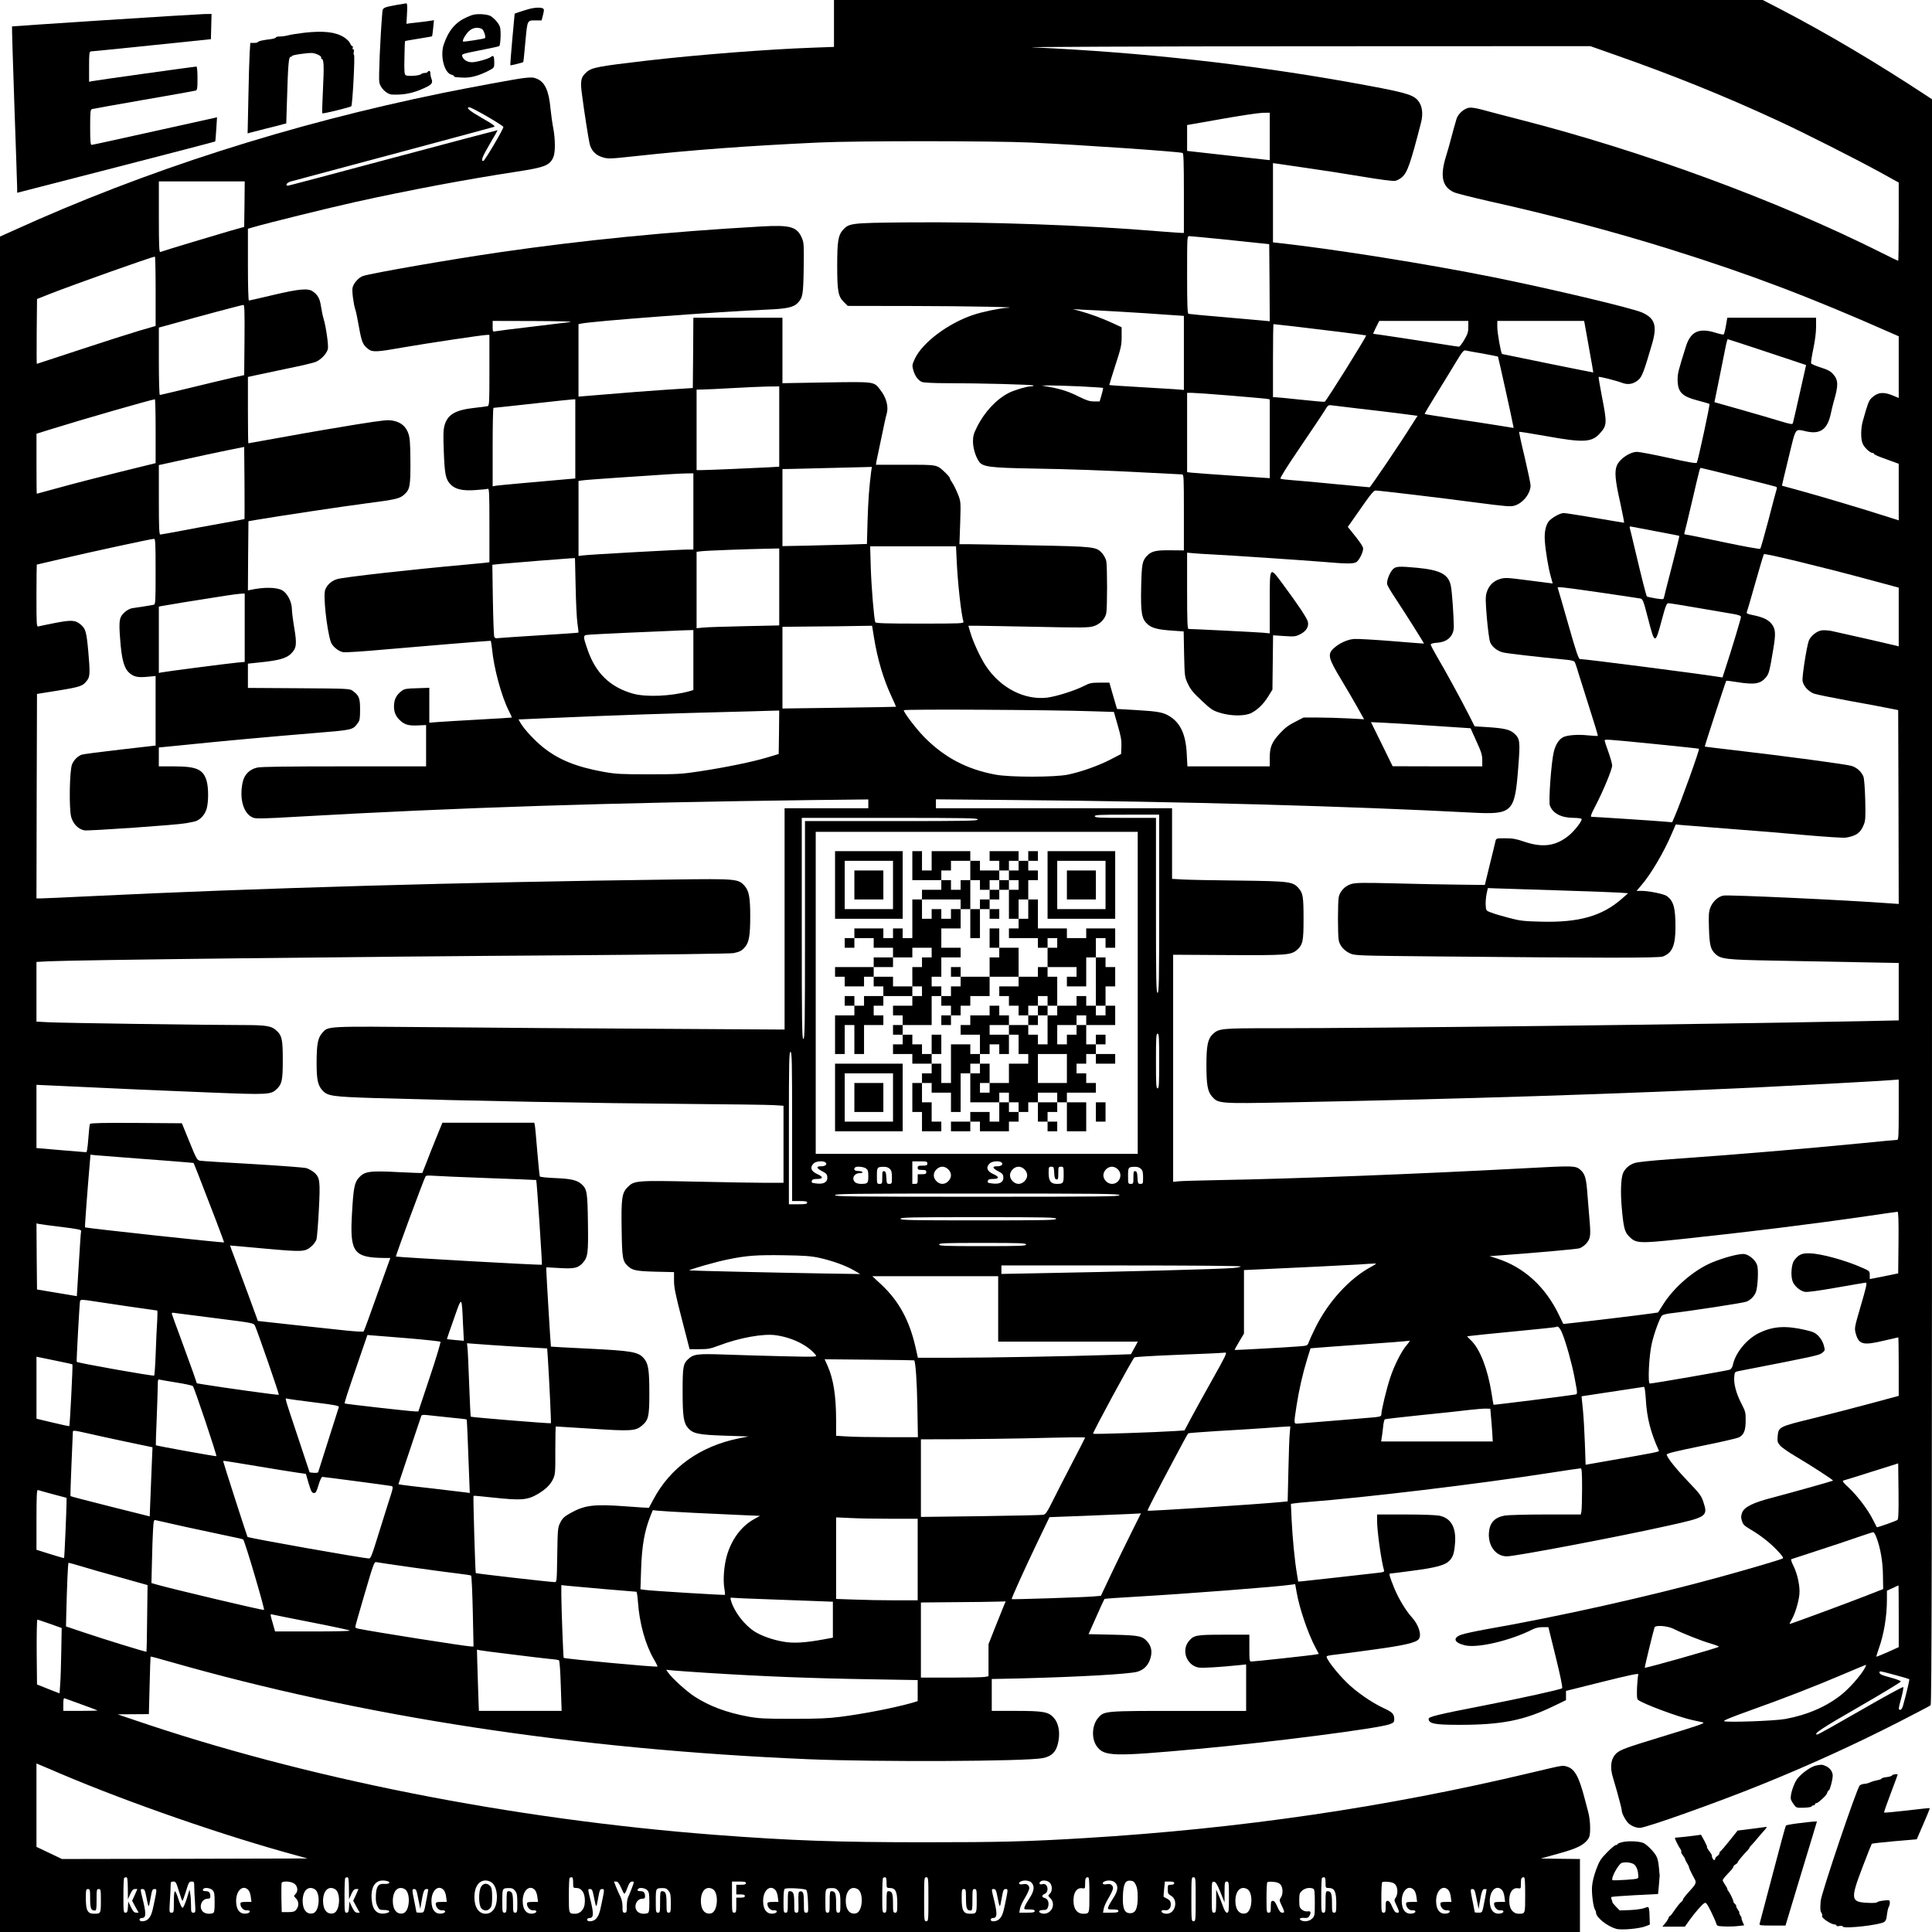
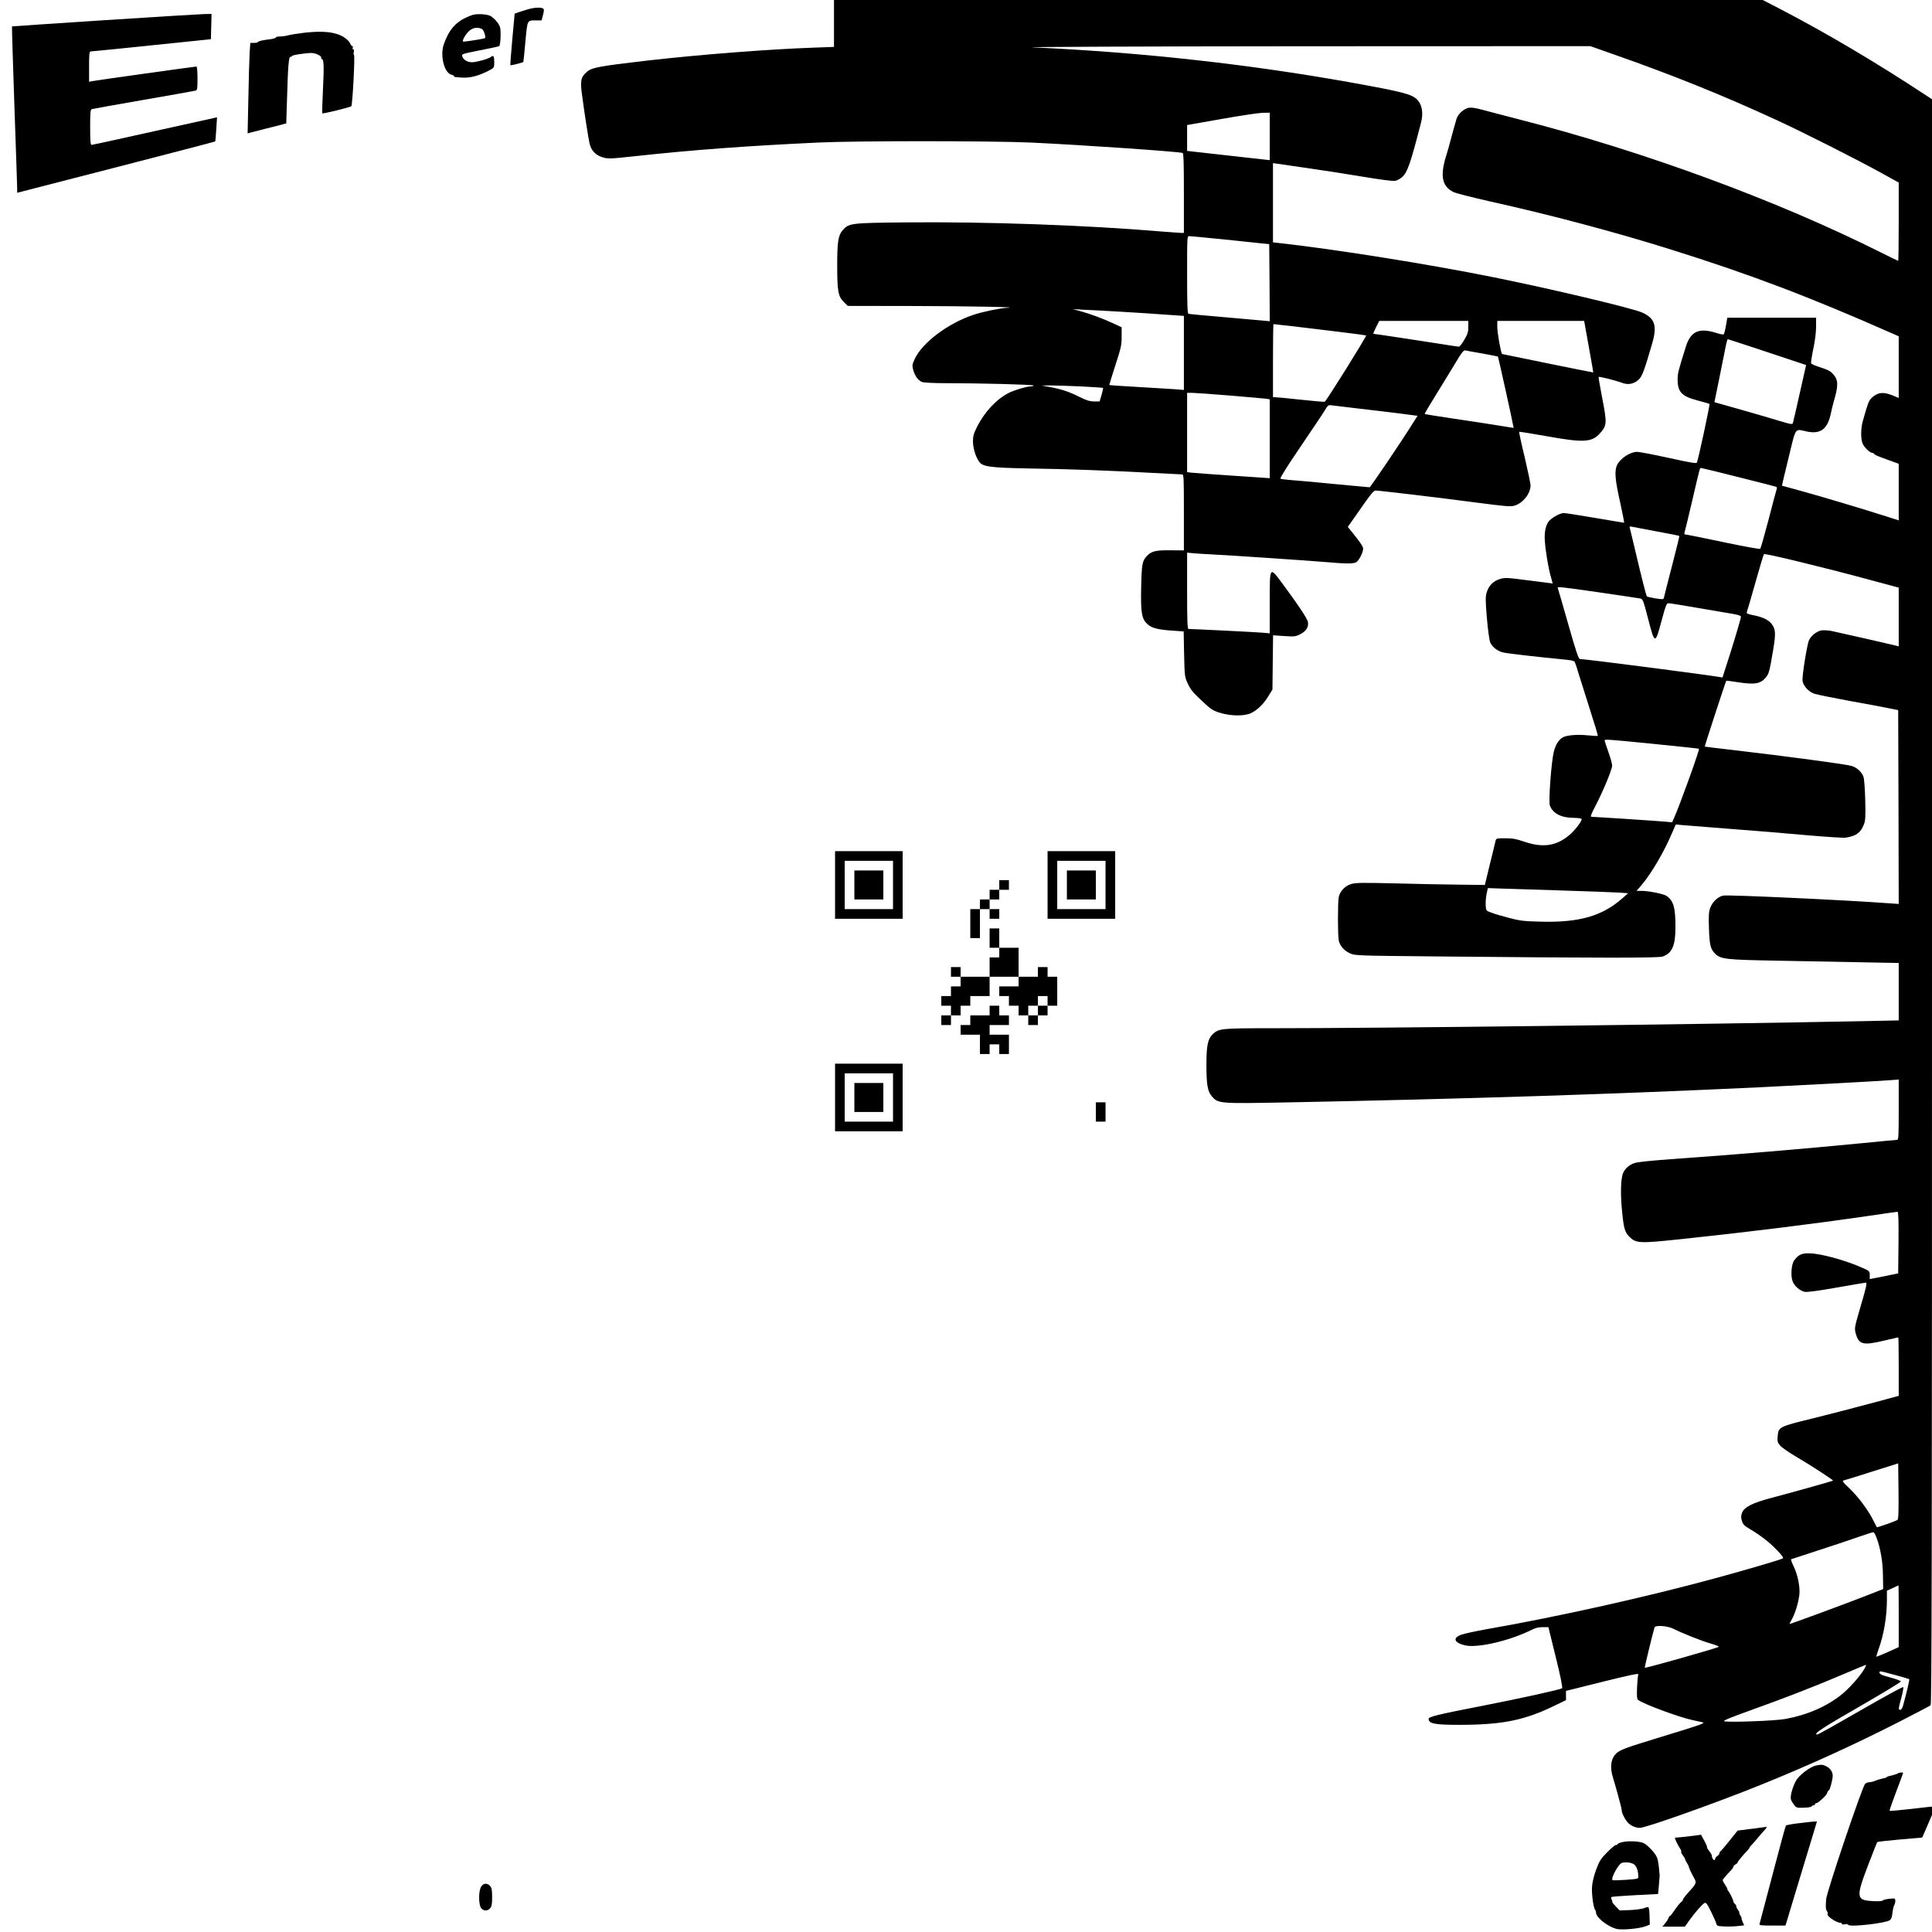
<svg xmlns="http://www.w3.org/2000/svg" width="1800pt" height="1800pt" version="1.0" viewBox="0 0 1800 1800">
  <g transform="translate(0 1800) scale(.1 -.1)">
    <path d="m7770 17782v-219l-192-7c-426-15-1077-66-1553-121-454-53-512-64-560-107-54-47-61-82-41-222 22-167 56-381 68-439 14-68 56-113 124-133 51-15 68-14 292 10 549 60 1055 97 1717 128 358 17 1614 16 1975 0 478-22 1375-84 1418-97 9-3 12-87 12-375v-370h-23c-12 0-101 7-197 14-703 59-1614 91-2370 84-518-5-530-7-589-73-42-48-51-108-51-330 0-236 9-286 60-337l38-38 613-1c519-1 1018-11 872-17-66-3-231-37-316-66-233-78-470-256-542-405-27-58-28-65-17-107 16-58 47-100 85-114 17-5 111-10 211-10 328 0 826-13 826-22 0-4-13-8-29-8-35 0-152-35-201-60-117-59-229-180-298-319-31-62-37-85-37-136 1-62 24-139 57-186 33-48 102-57 483-64 366-6 681-17 1114-40 151-8 283-15 293-15 17 0 18-18 18-354v-354l-122 1c-137 2-180-8-221-51-45-47-50-75-55-294-5-242 5-296 62-346 41-35 97-49 235-58l99-7 4-211c5-209 5-212 35-276 24-52 48-83 127-156 87-82 104-94 169-114 104-33 235-34 297-2 61 32 114 85 158 157l37 60 6 506 103-7c94-6 107-5 148 16 56 27 82 69 74 114-6 34-90 159-238 359-121 162-118 167-118-178v-286l-62 6c-52 5-655 35-695 35-10 0-13 78-13 356v355l53-5c28-3 106-8 172-11 181-9 846-54 1045-70 209-18 271-19 304-4 25 12 66 90 66 128 0 19-31 64-108 159l-35 43 44 62c24 35 78 111 119 170 53 75 81 107 95 107 34 0 606-68 937-112 276-36 322-40 358-29 79 23 149 112 150 188 0 17-25 136-55 264-31 127-54 234-51 236 2 2 120-17 262-42 339-61 417-57 493 31 63 71 64 93 16 338-19 99-33 182-31 184 6 6 161-33 216-54 58-22 109-13 155 27 34 30 53 81 128 339 48 166 25 235-93 288-94 42-858 223-1395 331-607 122-1475 260-1982 316l-63 7v369 369l38-5c20-3 147-21 282-41 135-19 367-55 515-80 162-27 283-43 303-39 18 3 47 19 65 35 49 43 78 125 176 506 23 87 11 166-32 212-51 55-130 75-640 167-942 168-1938 278-2947 324-98 4 1004 9 2511 10l2686 1 224-79c540-189 1021-383 1514-611 254-117 748-367 978-494l157-87v-365c0-200-2-364-5-364s-74 34-157 76c-978 490-2224 948-3388 1245-129 33-277 72-328 86-63 17-103 23-127 19-47-9-101-58-115-104-17-59-38-132-56-202-9-36-27-99-40-140-59-189-39-288 69-340 22-11 174-49 336-86 560-124 1171-286 1686-448 738-231 1297-443 2063-782l62-27v-288-287l-57 24c-88 36-140 29-196-24-26-25-35-49-81-213-20-69-21-169-2-212 14-36 69-87 92-87 8 0 14-4 14-9 0-4 28-18 63-31 34-12 86-31 115-42l52-19v-264-263l-107 34c-221 71-634 194-803 240-96 26-176 48-178 49-1 1 27 118 62 261 72 294 53 268 173 243 123-25 187 22 218 157 9 44 23 99 30 124 44 150 43 199-6 254-23 27-49 41-115 62-47 15-88 32-90 39-3 7 6 67 20 134 16 75 26 153 26 206v85h-414-413l-13-75c-7-42-17-78-21-81-5-3-38 4-75 16-155 48-233 12-277-129-69-219-77-251-77-304 0-119 37-159 186-198 59-15 108-30 111-33 6-5-107-530-118-547-5-9-77 4-262 45-141 31-273 56-294 56-67 0-162-64-189-127-23-54-16-138 30-340 23-106 40-193 37-193-4 0-126 20-271 45-146 25-276 45-290 45-31 0-95-33-132-68-34-32-52-105-45-192 6-92 33-254 55-330l18-66-220 28c-209 27-224 28-273 13-62-19-104-63-123-128-11-40-10-78 3-237 9-104 23-205 30-223 19-44 65-81 118-95 37-10 328-43 596-69 35-3 67-11 72-17s21-51 35-101c15-49 63-202 107-339 44-136 78-250 76-252s-45 0-95 5c-92 10-193 2-230-18-38-20-69-69-85-133-24-95-51-465-37-503 28-75 107-115 226-115 35 0 66-5 69-10 9-15-64-110-118-154-121-99-244-116-415-58-76 26-109 32-177 32-84 0-85 0-92-27-3-16-27-113-53-218l-46-190-249 3c-138 1-407 7-598 12-293 7-356 6-397-6-58-17-105-66-117-121-10-49-10-357 0-405 10-50 51-96 106-121 45-20 67-21 816-28 1517-15 2057-15 2096-1 88 31 119 103 119 272 0 183-17 245-81 292-26 19-167 48-237 48h-44l45 53c90 105 209 307 282 479l38 87 46-5c25-2 224-18 441-35 217-16 545-43 728-60 184-16 350-27 370-23 97 16 137 45 167 122 15 36 17 70 13 230-3 112-10 199-17 217-19 46-60 83-110 99-47 15-607 90-1096 147-148 17-271 32-272 33-3 2 195 608 200 613 3 2 48-3 101-12 163-26 217-17 268 43 29 34 35 59 69 262 26 154 22 194-21 244-32 36-82 58-173 76-48 10-57 15-52 28 4 10 40 133 80 275 40 143 76 261 79 264 9 10 549-121 989-240l267-72v-274-273l-27 7c-47 12-534 123-598 136-34 7-77 9-98 5-46-9-102-57-116-99-22-70-63-338-57-372 9-48 56-99 108-118 24-8 171-38 328-67 157-28 323-59 370-69l85-17 3-903 2-903-87 6c-402 30-1499 81-1546 72-50-9-100-55-122-112-15-39-17-69-13-193 5-157 15-197 61-240 52-47 102-53 547-61 228-5 583-11 788-15l372-7v-268-267l-332-7c-1522-30-4468-66-5514-66-470 0-489-2-547-57-44-43-57-106-57-284 0-187 11-248 52-295 58-66 66-67 695-55 1655 32 3061 77 4408 141 465 23 1085 56 1213 66l82 6v-281c0-244-2-281-15-281-8 0-151-13-318-30-565-55-1182-107-1792-150-176-13-308-26-336-36-51-16-92-54-109-98-18-50-23-174-11-311 17-195 27-233 70-276 63-64 93-65 481-24 624 66 1207 138 1737 215 149 22 277 40 282 40 8 0 11-86 9-287l-3-287-132-27-133-26v37c0 36-2 38-62 65-160 72-391 136-500 138-72 2-101-12-142-66-25-33-34-138-16-191 14-45 69-93 115-102 25-4 121 9 298 40 144 25 265 46 270 46 14 0 6-38-50-228-54-185-56-196-45-240 29-110 67-120 267-72 70 16 129 30 131 30s4-123 4-273v-272l-267-72c-148-40-389-102-538-139-310-76-315-78-323-166-4-47-1-58 23-86 14-17 81-64 148-103 136-80 350-219 345-224-4-4-407-117-571-160-177-46-256-86-276-138-11-30-12-45-2-77 10-33 22-45 74-76 98-57 190-129 257-201 46-48 59-68 49-73-21-12-327-102-594-175-647-178-1503-369-2170-485-99-18-202-40-230-50-83-30-69-74 32-99 118-29 427 44 631 148 27 14 60 21 94 21h54l69-280c43-174 65-284 59-289-12-12-390-95-754-166-398-77-490-100-490-119 1-45 55-56 285-56 397 0 605 41 883 176l112 54v43 43l340 85c258 64 339 81 334 69-4-8-9-62-12-120-3-81-1-108 9-117 45-37 379-161 504-188 44-9 89-19 100-22 25-7-25-25-400-139-311-95-369-116-404-148-53-48-65-130-32-232 10-32 26-88 36-124 9-36 23-88 31-116s14-57 14-66c0-23 36-91 62-115 28-26 70-43 106-43 57 0 717 235 1132 403 445 180 858 368 1280 583 156 80 290 150 297 156 11 8 13 1434 13 7487v7476l-53 35c-463 305-922 577-1358 804l-166 86h-4326-4327v-218zm4060-1053v-221l-37 4c-21 2-194 22-385 43l-348 39v121 120l318 56c174 31 347 57 385 58l67 1v-221zm-432-959c163-17 326-34 362-38l65-7 3-359 2-359-62 6c-35 3-202 18-373 33-170 14-316 28-322 30-10 3-13 84-13 364 0 354 0 360 20 360 11 0 154-14 318-30zm-943-675c138-8 323-20 413-27l162-11v-345-345l-87 7c-49 3-205 13-347 21-143 8-260 16-261 18-1 1 24 83 56 182 53 163 59 188 59 268v88l-82 38c-100 46-208 86-303 112l-70 19 105-6c58-2 218-11 355-19zm3225-141c0-46-6-66-37-119-21-36-43-65-50-65s-82 11-167 25c-150 24-620 95-631 95-3 0 8 27 25 60l30 60h415 415v-56zm1085 24c3-18 23-126 43-240 21-115 37-208 36-208-10 0-847 170-850 172-11 11-44 198-44 248v60h405 404l6-32zm-2717-18c235-27 676-82 680-85 7-6-370-610-386-618-4-2-104 6-222 19s-225 23-237 23l-23 1v340c0 187 2 340 5 340s85-9 183-20zm4416-240 363-121-59-262c-32-144-61-269-64-278-4-15-17-13-117 17-62 19-225 67-363 106l-251 71 49 241c26 133 53 265 59 294 6 28 13 52 16 52s168-54 367-120zm-2650-14c76-14 140-27 142-28 3-4 133-588 141-639l5-26-149 24c-81 13-267 42-412 63s-265 41-267 43c-3 2 44 82 104 178 59 96 141 229 181 296 63 105 77 122 95 118 11-3 83-16 160-29zm-3745-306c113-6 206-12 208-14s-4-31-14-65l-18-61h-52c-41 0-69 9-140 44-95 48-166 71-277 91l-71 13 80 1c44 0 172-4 284-9zm1388-85c169-14 323-28 341-30l32-6v-367-367l-342 23c-189 13-362 25-385 28l-43 5v370 369h44c24 0 183-11 353-25zm1188-120c116-13 289-34 386-46l176-23-51-80c-110-176-388-586-396-586-5 0-145 13-312 29-167 17-349 33-405 37s-106 10-113 14c-7 5 56 106 185 296 108 159 211 312 228 341 28 47 33 51 61 47 17-2 126-15 241-29zm3551-640c187-47 344-87 351-90 9-3 10-12 3-32-5-15-39-143-75-283-37-140-71-259-75-263-4-5-158 23-343 62-184 39-343 71-352 71-10 0-15 5-12 13 3 7 35 141 72 298 77 330 72 309 83 309 5 0 162-38 348-85zm-767-505c118-22 216-41 217-43 2-2-29-127-68-278-39-150-73-283-75-295-4-19-7-20-79-9-41 7-77 15-80 18-7 7-50 177-110 432-25 105-47 198-50 207-3 12 0 15 13 12 10-2 114-22 232-44zm-522-570c191-28 360-53 374-56 25-5 29-15 74-189 62-240 66-241 125-20 39 145 47 165 65 165 11 0 137-20 280-45s290-50 328-56c48-9 67-16 67-27 0-15-85-298-142-471l-30-93-37 6c-174 28-1243 166-1291 166-13 0-37 71-110 328-51 180-95 330-97 335-7 13 40 8 394-43zm503-1411c228-23 417-43 419-45 8-7-172-507-229-637l-21-48-67 6c-75 7-657 45-683 45-14 0-7 21 36 103 73 140 155 339 155 375 0 16-16 73-35 126s-35 101-35 106c0 14 8 14 460-31zm-900-1364c267-8 524-18 572-21l87-6-57-50c-185-163-401-224-752-215-164 4-198 8-300 35-63 16-137 38-165 49-50 18-50 19-53 68-2 28 2 75 8 106l12 55 81-3c45-2 300-10 567-18zm3168-5866c-19-12-189-72-192-68-1 2-18 35-37 72-46 92-143 220-224 296-55 51-64 63-49 68 11 2 129 39 264 82l245 77 3-260c2-196-1-261-10-267zm-195-165c37-98 59-225 60-354l2-125-195-76c-183-71-665-249-676-249-3 0 6 19 20 43 30 52 61 153 70 228 9 71-16 193-55 270-16 32-25 60-21 62s108 36 232 76 293 96 375 125c83 29 154 52 160 51 5-1 18-24 28-51zm207-732v-288l-102-46c-57-25-104-44-106-43-2 2 8 35 22 75 48 132 76 302 76 457v83l53 24c28 14 53 25 55 25 1 1 2-129 2-287zm-2099-117c83-42 261-113 349-138 45-13 79-27 74-30-26-15-683-201-690-195-3 4 77 333 91 376 8 23 120 15 176-13zm1779-373c-37-65-137-178-209-237-141-114-321-192-526-230-95-18-538-34-572-21-12 5 66 37 242 100 327 117 602 224 865 336 113 48 209 88 213 89 5 0-1-16-13-37zm284-57c71-19 131-37 134-39 4-5-21-114-59-251-6-20-16-35-24-35-20 0-19 10 10 115 13 49 21 93 17 97s-183-93-397-217c-215-124-396-225-402-225-48 0 34 55 382 255 217 125 395 233 395 239s-44 23-97 37c-71 18-99 30-101 42-4 22-8 22 142-18z" />
-     <path d="m3700 17955c-130-24-135-26-138-71-19-222-36-616-28-652 11-54 71-111 119-113 110-5 198 13 301 61 69 31 81 47 66 86-6 14-10 36-10 50 0 24-14 32-25 14-3-5-16-10-29-10-12 0-27-5-33-11-15-15-125-22-143-10-12 9-15 36-12 162 1 84 4 154 6 156s58 12 126 23c67 10 123 20 125 22 2 1 7 36 11 77l7 73-29-5c-16-3-56-8-89-12-33-3-78-8-99-11l-39-6 5 96c4 67 2 96-6 95-6-1-45-7-86-14z" />
    <path d="m4925 17915c-27-8-68-20-90-28l-40-14-22-239c-12-131-20-240-18-242 3-3 115 24 120 30 2 2 11 87 20 190 20 210 14 198 106 198h45l13 51c11 43 11 53 0 60-20 12-76 10-134-6z" />
    <path d="m975 17812c-473-31-861-57-863-58s8-332 22-736c14-403 26-751 26-774v-40l921 237c507 131 923 239 924 241 2 2 6 53 10 114l7 111-578-128c-318-71-584-129-591-129-10 0-13 37-13 164 0 148 2 165 18 170 9 3 226 41 482 86 256 44 473 83 483 86 15 5 17 19 17 115 0 65-4 109-10 109-14 0-940-129-972-136l-28-6v141c0 127 2 141 18 142 9 0 265 26 567 57l550 57 3 118 3 117-68-1c-37-1-455-26-928-57z" />
    <path d="m4352 17841c-109-48-172-123-218-256-35-106 5-264 72-281 13-3 24-9 24-13 0-9 6-10 80-14s152 17 250 68c44 24 45 24 45 75 0 55-8 69-29 51-22-19-137-51-180-51-44 1-79 23-90 57-6 19 3 22 164 54 94 18 175 36 181 39 12 8 18 136 8 175-9 34-50 82-89 106-14 8-53 16-90 17-52 1-78-4-128-27zm138-111c17-9 39-75 28-85-6-7-199-37-204-32-9 9 20 62 53 95 34 34 84 43 123 22z" />
    <path d="m2835 17695c-60-7-128-18-150-24s-57-11-77-11c-21 0-38-4-38-9s-19-11-42-15c-82-10-118-18-124-27-3-5-20-9-38-9h-34l-6-92c-3-51-9-241-12-422l-7-329 24 7c13 3 78 20 144 37 66 16 136 34 156 40l36 9 7 223c9 319 16 397 32 397 8 0 14 4 14 8 0 10 150 31 190 28 38-4 87-29 83-43-3-7 0-13 5-13 19 0 22-67 11-282-6-121-9-221-6-224 6-6 259 56 270 66s36 474 25 478c-4 2-5 15-2 28 4 14 2 24-5 24-6 0-8 7-5 15 4 8 2 15-4 15-5 0-15 12-21 28-7 15-31 39-55 54-78 50-189 63-371 43z" />
-     <path d="m4880 17273c-71-8-492-86-754-139-1425-291-2775-723-4008-1285l-118-53v-7898-7898h7360 7360v340 340l-182 2-183 3 164 45c170 47 234 78 275 133 17 24 21 43 21 110 0 47-8 109-18 145-9 34-24 90-33 125-53 204-93 277-165 298-43 13-26 16-334-57-1356-323-2708-521-4155-609-545-33-804-39-1500-39-804 0-1236 15-1945 69-1901 146-3833 529-5425 1074l-145 49 292 2 7 267c3 147 8 268 9 269 2 2 81-19 177-47 1797-514 3783-817 5945-909 636-27 2033-21 2190 10 89 18 131 64 147 162 15 86-1 165-44 214-49 55-97 64-355 64h-223v148 149l278 6c539 14 1005 40 1079 62 62 18 104 63 122 128 17 58 8 107-26 148-49 57-75 63-325 69l-226 5 72 162c39 89 74 164 76 166 3 3 136 12 295 21 466 27 1326 93 1446 112l36 5 13-73c26-152 106-386 174-514l33-63-26-5c-31-7-575-66-602-66-18 0-19 9-19 125v125h-235c-260 0-281-4-328-59-73-87-22-226 90-247 33-6 193 3 386 23l57 6v-217-216h-623c-696 0-699 0-755-64-59-67-65-194-14-265 70-96 148-98 947-25 677 62 1675 190 1783 230 36 14 42 20 42 45 0 49-16 67-97 104-113 52-257 152-346 240-100 98-204 236-185 245 7 4 42 11 78 14 36 4 196 25 355 47 287 39 395 64 423 97 30 38 0 134-64 204-58 64-124 175-164 272-45 112-52 136-37 136 7 0 100 11 207 26 218 28 304 52 343 92 35 37 45 68 53 160 13 150-36 238-146 261-30 6-161 11-315 11h-265v-58c0-99 40-380 65-463 4-13-6-17-52-22-32-4-195-22-363-41s-323-36-345-38l-40-3-12 74c-21 124-41 337-49 498l-7 152 34 5c19 3 68 8 109 11 555 43 1587 167 2252 270 160 25 297 45 305 45 10 0 13-37 13-184 0-101-3-198-6-215l-6-31h-328c-180 0-352-5-381-10-95-18-140-67-147-160-9-123 65-220 167-220 79 0 1025 179 1500 285 366 81 376 87 330 225-19 56-35 77-143 189-111 117-191 216-198 249-2 10 79 30 317 79 176 35 335 72 353 80 49 23 66 64 66 158 1 75-2 85-42 163-47 91-71 183-64 249 4 42 4 42 56 52 694 135 734 144 762 166 28 23 29 23 16 71-8 31-27 63-49 86-31 32-49 40-122 57-187 43-305 35-436-30-113-56-219-186-241-299-4-19-16-35-28-41-20-8-715-129-745-129-20 0-8 257 18 371 21 95 75 242 96 263 8 7 42 16 77 20 183 21 681 97 710 109 40 17 73 51 88 91 17 47 25 207 11 249-15 46-70 94-116 103-42 8-188-30-304-78-168-70-353-229-455-390l-48-76-77-11c-81-12-606-75-731-88l-75-8-37 77c-127 268-328 452-581 533l-69 22 99 7c310 22 712 58 739 66 17 6 42 23 57 38 44 47 49 74 38 207-6 66-15 182-21 257-10 144-22 189-61 225-49 44-54 44-537 18-971-52-2118-97-2857-110-170-3-331-8-357-11l-48-5v1058 1058l506-3c556-3 592 0 649 49 53 47 60 81 60 284 0 210-5 243-46 290-54 61-82 65-554 71-231 2-466 7-522 10l-103 6v329 329h-1100-1100v42 41l763-7c1520-13 3096-57 4236-117 373-19 394 1 426 417 20 249 17 273-40 323-40 35-95 47-253 57l-113 7-51 101c-65 129-224 422-300 549-32 55-58 105-58 112 0 8 20 14 60 17 98 7 155 63 155 151-1 98-16 322-27 375-20 110-96 151-313 172-173 16-202 14-229-15-31-33-59-110-52-139 3-13 38-73 78-132 90-136 268-418 265-420-1-1-135 10-297 23s-320 22-351 20c-63-3-145-41-196-90-56-53-46-92 72-287 45-74 111-188 148-253l66-118-147 8c-81 4-208 8-282 8h-135l-78-40c-57-28-96-57-139-104-78-83-98-130-98-232v-79h-384-383l-6 113c-8 180-57 289-157 352-60 38-106 47-304 59l-189 11-36 123-35 122h-88c-79 0-95-3-149-31-87-44-252-96-339-108-212-27-438 88-575 295-49 73-118 222-143 307l-20 67h86c48 0 299-5 557-10 408-9 477-8 521 5 61 18 109 66 121 122 10 49 10 437 0 486-4 20-21 53-38 72-54 61-68 63-644 74-286 6-557 11-603 11h-83l7 198c6 196 6 197-20 265-15 38-38 85-51 105-14 20-25 41-25 47s-19 29-42 51c-82 77-66 74-372 74h-275l5 33c3 17 19 93 35 167s34 160 40 190 15 68 20 84c20 66-3 153-61 226-60 76-44 74-502 67l-408-7v305 305h-415-415l-2-327-3-328-265-17c-146-10-385-28-532-41l-268-22v337 338l23 5c103 23 1276 111 1742 131 172 7 239 21 277 61 47 50 52 73 56 321 3 201 2 239-13 275-46 115-104 133-385 117-865-49-1654-127-2440-241-453-66-1183-193-1267-220-40-13-89-67-98-109-7-31 8-151 26-205 6-16 21-90 34-164 25-139 36-166 89-205 37-28 80-26 326 18 213 37 738 116 778 116h22v-329c0-305-1-330-17-335-10-2-65-10-123-16-175-19-248-61-277-159-13-46-14-86-8-249 8-210 17-257 62-304 44-46 110-62 230-54 57 4 110 9 118 12 13 5 15-36 15-339v-345l-47-6c-27-3-102-10-168-16-511-46-1149-117-1206-136-51-16-92-53-109-99-20-51 14-364 51-482 13-42 69-90 115-99 20-4 192 7 388 25 283 25 962 81 987 81 3 0 9-33 13-72 17-182 87-442 157-581 17-32 29-60 27-62-2-1-140-10-308-19s-340-20-382-23l-78-6v162 163l-114-4c-97-2-119-6-142-24-45-33-67-70-72-122-6-67 11-114 58-156 44-40 81-49 174-44l66 3v-192-193h-760c-528 0-775-3-812-11-73-16-121-64-137-137-34-159 10-301 103-332 25-8 121-6 387 10 1522 87 2936 132 4812 156l527 6v-41-41h-390-390v-1031-1031l-1162 7c-640 3-1581 10-2092 15-1031 9-997 11-1054-54-41-46-52-108-52-280 0-159 12-211 58-259s97-55 472-67c954-28 2032-48 2930-55 388-3 747-8 798-11l92-6v-359-359h-162c-90 0-383 5-651 11-557 12-578 10-638-50-55-54-62-105-57-400 4-264 9-292 59-338 43-39 78-46 257-51l172-4v-77c-1-62 12-126 72-358l73-283h92c80 0 102 4 181 34 189 72 413 113 531 96 154-22 299-94 371-184 14-18 7-19-295-12-171 4-417 11-549 16-258 9-293 5-345-43-46-43-51-72-51-296 0-239 9-298 52-347 45-51 98-62 348-70l215-7-92-18c-362-74-639-272-798-574-20-38-38-71-39-73-2-1-99 5-217 14-296 22-382 11-514-63-59-33-74-48-95-89-23-47-24-57-28-301-4-251-4-253-25-253-37 0-729 79-734 84s-26 717-21 720c2 2 77-5 168-15 280-30 333-26 435 34 71 43 114 85 138 137 20 42 22 61 21 268 0 122 2 222 5 222s154-9 335-21c362-24 408-21 466 28 62 52 70 85 70 299 0 222-9 281-52 330-52 59-112 69-513 89-192 9-351 18-352 19-2 2-43 677-43 713v26l124-7c135-8 171 0 213 45 51 57 55 88 51 376-4 287-9 314-59 360-42 38-97 51-243 57-77 3-142 10-146 15-3 6-14 111-24 233-10 123-20 233-23 246l-5 22h-428-428l-60-147c-33-82-75-186-92-233-18-47-34-86-35-88-2-2-104 2-228 8-264 14-311 7-365-54-39-45-49-95-62-326-22-368 13-417 301-420h56l-122-339c-66-187-123-343-127-346-4-4-78 0-165 9-211 22-818 88-820 89 0 1-40 108-87 238-48 129-106 287-130 350s-43 114-42 115c0 0 147-12 325-29 359-32 373-31 436 24 18 16 38 44 44 62 5 18 15 141 22 274 14 273 10 302-44 350-18 15-50 33-72 40-22 6-247 23-500 38-253 14-473 28-490 31-28 5-34 14-100 177l-70 172-424 3c-310 2-427-1-432-9-4-6-10-58-14-116-4-57-10-114-13-126l-7-22-232 19-233 20v294 295l132-6c668-32 1086-50 1497-66 532-21 555-20 611 34 47 45 55 83 55 270 0 186-8 225-53 268-52 50-94 57-331 57-318 0-1668 19-1799 26l-112 6v278 278l113 6c240 12 2842 43 4857 56 844 6 1495 15 1523 20 60 12 79 22 110 59 36 43 47 110 47 281 0 178-11 239-52 286-58 66-74 68-668 60-1963-25-3880-80-5440-156-223-11-424-20-448-20h-42l2 952 3 953 200 32c208 34 228 41 269 97 25 33 26 76 8 276-16 172-24 201-67 239-52 45-87 47-243 17-75-15-145-29-154-32-17-5-18 13-18 285 0 160 2 291 3 291 2 0 108 25 236 55 255 60 831 185 856 185 13 0 15-38 15-304 0-282-1-305-17-310-10-2-52-10-93-16s-90-13-108-16-48-18-67-35c-54-47-59-77-45-257 14-188 36-267 85-311 43-37 79-45 171-36l74 7v-324-324l-331-38c-183-21-344-42-358-47-37-14-71-48-89-89-24-54-30-417-8-493 19-65 66-112 122-123 39-7 870 51 944 66 25 5 60 12 78 15 51 10 99 59 117 118 19 65 19 199 0 263-31 106-94 134-301 134h-144v88 88l223 22c368 38 842 81 1210 111 377 31 373 29 421 95 18 23 21 42 21 126 0 107-9 130-69 174-27 20-41 21-502 24l-474 3v113 113l113 12c177 18 245 38 289 81 51 51 56 87 29 245-12 72-21 146-21 166 0 71-42 153-92 180-54 29-171 30-296 3l-22-4 2 322 3 322 75 13c200 34 811 126 1020 153 278 36 313 44 356 82 53 47 59 79 58 309-1 164-5 217-18 257-23 68-68 107-141 122-50 10-83 7-348-35-160-26-451-75-645-111-194-35-355-64-358-64-2 0-4 139-4 309v309l73 16c39 9 171 37 292 62 121 24 239 52 263 61 50 19 107 78 117 122 7 34-17 206-40 281-8 25-18 76-24 115-11 72-28 105-75 139-44 33-129 25-374-33-118-28-218-51-223-51s-9 141-9 334v335l56 16c134 39 701 179 949 234 487 108 1035 211 1495 281 268 41 313 59 346 137 19 43 18 169-1 268-9 44-20 127-26 184-15 165-52 246-126 277-32 14-52 15-123 7zm-340-359c83-48 150-91 150-97 0-21-175-317-187-317-25 0-11 37 61 160 41 69 73 126 72 127s-438-114-972-257c-533-143-975-260-981-260-30 0-10 30 25 39 541 144 1882 504 1895 509 15 6-10 24-112 82-120 69-156 100-116 100 9 0 83-39 165-86zm-2262-816-3-212-135-38c-121-35-617-184-647-196-10-3-13 66-13 327v331h400 400l-2-212zm-828-811v-324l-162-47c-90-27-338-106-552-177s-391-129-393-129-2 136-1 302l3 302 110 44c229 90 958 349 988 351 4 1 7-144 7-322zm828-454-3-328-105-23c-58-13-233-55-389-93s-288-69-292-69c-5 0-9 141-9 314v314l153 42c224 63 620 169 635 169 10 1 12-68 10-326zm3032 166c-30-4-194-24-365-44-170-20-320-39-332-42-22-5-23-2-23 46v51l388-1c247-1 367-4 332-10zm1950-973v-374l-102-6c-143-8-574-26-625-26h-43v375 375l53 1c28 0 153 6 277 13s273 14 333 15l107 1v-374zm-5810-44v-297l-337-83c-186-46-435-110-553-143-118-32-216-59-217-59-2 0-3 126-3 280v279l128 40c294 92 942 278 975 281 4 0 7-134 7-298zm3910-71v-369l-72-6c-311-27-639-57-665-61l-33-6v366c0 201 3 365 8 365 6 0 129 13 637 69 44 4 90 9 103 10l22 1v-369zm-3082-747c-2-1-95-19-208-39s-286-52-385-71-185-34-192-34c-10 0-13 70-13 324v323l238 52c130 29 309 67 397 85l160 32 3-334c1-184 1-336 0-338zm5838 439c-18-144-27-260-33-454l-6-217-181-6c-100-3-277-7-393-10l-213-4v359 359l78 1c67 1 489 12 686 17l69 2-7-47zm-1656-368v-355h-47c-81 0-930-47-985-55l-38-5v349 350l33 5c17 3 169 15 337 26 487 33 551 37 628 39l72 1v-355zm2454-472c10-205 41-482 62-555 5-17-19-18-406-18-319 0-412 3-415 13-12 32-36 323-42 505l-6 202h400 400l7-147zm-1654-231v-359l-322-7c-178-4-351-9-385-13l-63-6v356 356l43 5c42 6 449 21 630 24l97 2v-358zm-1897 6c3-145 10-300 17-346s11-85 9-86c-2-2-164-13-359-25s-369-24-386-26c-24-4-33-1-39 12-4 10-10 165-13 345l-5 326 64 7c80 8 633 52 675 54l31 1 6-262zm-3083-387v-318l-68-6c-85-8-679-85-709-92l-23-5v309 309l23 5c21 5 320 54 592 96 66 11 135 19 153 20l32 1v-319zm5863-92c33-202 88-388 163-548 24-52 43-95 42-96-2-1-240-5-530-9l-528-7v380 381l283 3c155 1 343 3 417 5l135 2 18-111zm-1683-209v-279l-37-11c-172-47-403-57-528-22-212 61-346 191-421 410-40 115-41 130-11 136 12 3 186 12 387 21 201 8 390 17 420 18 30 2 85 4 123 5l67 2v-280zm3726-477 192-6 36-126c30-103 36-139 34-196l-3-70-98-51c-110-57-269-114-397-141-119-25-541-26-676 0-269 50-478 161-666 353-75 77-188 226-188 247 0 11 1381 4 1766-10zm-2928-195-3-203-110-33c-133-40-385-92-630-129-164-25-205-27-470-27-258 0-304 2-417 22-260 47-423 113-570 231-79 64-175 167-210 228l-17 30 272 12c697 30 1015 41 1907 64 52 2 130 4 173 5l77 2-2-202zm6125 58 318-21 54-120c46-100 55-130 55-177v-58h-417l-418 1-101 206-101 205 146-7c80-4 289-17 464-29zm-2583-1656c0-731-2-830-15-830s-15 97-15 815v815h-285c-247 0-285 2-285 15s40 15 300 15h300v-830zm-1690 785c0-13-96-15-805-15h-805v-1015c0-896-2-1015-15-1015s-15 121-15 1030v1030h820c722 0 820-2 820-15zm1490-1615v-1500h-1500-1500v1500 1500h1500 1500v-1500zm200-635c0-220-2-255-15-255s-15 35-15 255 2 255 15 255 15-35 15-255zm-3420-610v-695h70c56 0 70-3 70-15s-16-15-85-15h-85v710c0 624 2 710 15 710s15-84 15-695zm-6080-300c190-14 381-29 425-33l79-7 44-110c115-294 242-628 240-630-7-6-1287 133-1296 140-3 3 26 387 45 604l6 73 56-6c31-3 211-17 401-31zm6388-33c25-16 3-39-36-38-51 1-47-18 8-46 37-19 46-28 48-55 4-44-31-67-94-60-51 5-57 8-49 29 4 10 19 14 47 14 58-1 60 20 5 44-61 27-74 63-37 100 21 21 83 27 108 12zm952-12c0-17-7-20-45-20s-45-3-45-20 7-20 40-20 40-3 40-20-7-20-40-20h-40v-45c0-41-2-45-25-45h-25v105 105h70c63 0 70-2 70-20zm688 12c25-16 3-39-36-38-51 1-47-18 8-46 37-19 46-28 48-55 4-44-31-67-94-60-51 5-57 8-49 29 4 10 19 14 47 14 58-1 60 20 5 44-61 27-74 63-37 100 21 21 83 27 108 12zm-1260-58c18-13 22-25 22-73 0-66-5-71-70-71-22 0-45 7-54 16-35 34-8 84 45 84 18 0 28 4 24 10-3 6-22 10-41 10-32 0-45 16-27 33 12 13 79 7 101-9zm222-4c16-16 20-33 20-80 0-57-1-60-25-60-22 0-24 4-27 57-2 46-7 59-20 61-16 3-18-5-18-57 0-58-1-61-25-61s-25 2-25 74c0 81 2 84 63 85 24 1 44-6 57-19zm545-5c16-15 25-36 25-55s-9-40-25-55c-15-16-36-25-55-25s-40 9-55 25c-16 15-25 36-25 55s9 40 25 55c15 16 36 25 55 25s40-9 55-25zm710 0c16-15 25-36 25-55s-9-40-25-55c-15-16-36-25-55-25s-40 9-55 25c-16 15-25 36-25 55s9 40 25 55c15 16 36 25 55 25s40-9 55-25zm277-32c2-46 7-59 21-61 15-3 17 5 17 57 0 58 1 61 25 61s25-2 25-74c0-81-4-86-66-86-53 0-74 28-74 100 0 57 1 60 25 60 22 0 24-4 27-57zm593 32c50-49 15-135-55-135-41 0-80 39-80 80s39 80 80 80c19 0 40-9 55-25zm215 5c16-16 20-33 20-80 0-57-1-60-25-60-22 0-24 4-27 57-2 46-7 59-20 61-16 3-18-5-18-57 0-58-1-61-25-61s-25 2-25 74c0 81 2 84 63 85 24 1 44-6 57-19zm-6085-86c248-9 451-17 451-18 5-4 57-786 53-789-7-6-1336 69-1360 76-6 2 260 721 276 747 5 8 28 9 69 6 33-3 264-13 511-22zm5885-159c0-13-154-15-1325-15s-1325 2-1325 15 154 15 1325 15 1325-2 1325-15zm-590-220c0-13-87-15-725-15s-725 2-725 15 87 15 725 15 725-2 725-15zm-9268-76c157-20 187-26 184-39-3-8-12-148-22-311l-18-295-185 31-186 31-3 308-2 308 22-5c13-3 107-16 210-28zm8988-164c0-13-52-15-405-15s-405 2-405 15 52 15 405 15 405-2 405-15zm-1927-124c121-27 244-71 322-116l60-35-330 5c-482 8-1259 26-1262 29-7 7 252 81 358 102 175 36 269 43 524 39 187-3 248-7 328-24zm5139-85c-202-110-400-327-520-573-27-55-54-114-60-131-10-29-13-30-89-36-112-9-597-36-600-33-1 2 18 36 42 77l45 75v296 296l153 7c320 14 797 38 917 45 69 5 136 9 150 9 18 1 7-8-38-32zm-1212 5c0-5-33-12-72-15-141-11-1014-34-1890-50l-268-5v40 39h1115c667 0 1115-4 1115-9zm-2260-396v-305h651 650l-32-59-32-58-201-7c-355-12-1131-26-1462-26h-322l-22 98c-58 253-155 430-318 583l-85 79h587 586v-305zm-4986-143 8-154-79 7c-43 4-79 8-79 9-1 0 28 85 65 189 76 217 73 219 85-51zm-3431 213c93-15 573-85 582-85 3 0 3-42 0-92-4-51-10-186-14-301-4-114-11-210-14-213-8-8-711 117-722 128-4 4 26 549 31 566 4 16 24 15 137-3zm1146-159c325-41 334-43 346-66 21-43 228-640 223-645-4-5-514 66-698 96l-66 11-33 97c-19 53-70 193-113 311-44 118-82 223-85 234-6 17-2 18 43 11 27-4 199-26 383-49zm12527-141c35-84 89-280 113-405 32-171 32-158-3-164-56-10-748-97-751-94-1 2-10 52-19 112-35 218-105 402-186 483l-42 42 34 5c18 3 204 22 413 42s382 38 385 41c14 13 35-9 56-62zm-10736-45c151-13 279-27 284-31 4-4-40-152-99-328l-107-321h-28c-42 0-652 69-658 74-5 5 17 73 131 405l80 233 61-5c34-2 185-15 336-27zm9286-62c-49-56-118-194-155-308-33-100-81-300-81-336 0-19-8-22-57-28-46-5-490-41-715-59-46-3-45-10-18 168 23 148 57 297 100 437l30 96 73 6c39 4 205 15 367 27 259 18 458 33 483 38 5 0-7-18-27-41zm-8149-23 141-8 7-101c13-200 31-591 28-596-4-5-741 55-747 61-2 2-9 141-15 309s-13 321-16 340l-4 35 232-17c128-9 296-19 374-23zm6339-297c-78-139-169-303-201-364l-59-111-91-6c-185-12-755-31-761-25-7 7 361 686 385 711 5 5 172 15 372 23 327 13 403 16 475 22 19 2 1-35-120-250zm-10768 173c78-16 145-30 147-33 5-4-24-570-29-575-2-2-71 13-155 33l-151 36v289 289l23-5c12-3 86-18 165-34zm7989 5c13-11 26-193 30-428l5-288h-283c-156 0-328 3-381 7l-98 6v141c0 232-25 389-80 512l-27 60 416-4c229-2 417-5 418-6zm-6872-207c77-12 145-27 152-33 13-12 226-647 219-653-4-4-557 96-564 102-1 1 2 112 8 246 5 134 10 272 10 307 0 56 2 63 18 58 9-2 80-15 157-27zm13689-156c9-172 46-314 122-479 5-10-30-17-467-93l-216-38-7 201c-4 111-12 254-19 319-7 64-12 117-12 118 0 0 564 86 581 88 7 1 13-41 18-116zm-12404-29c194-24 230-31 227-44-3-8-46-145-97-305-50-159-93-295-95-300-1-6-20-9-41-7l-39 4-110 331c-132 397-122 361-97 355 11-3 124-18 252-34zm10961-129c4-38 9-107 12-152l5-83h-520-520l5 33c3 17 9 62 13 100 3 37 11 70 16 73 5 4 159 21 341 40 183 18 384 40 447 48 63 7 133 13 155 12l40-1 6-70zm-9706-11c88-8 161-17 163-19 3-3 11-200 25-582l4-103-36 5c-20 3-155 19-301 36-146 16-279 32-296 35l-32 6 104 311c57 172 106 318 109 325 4 10 18 12 53 8 26-3 119-13 207-22zm7832-141c-4-32-10-189-13-349l-7-292-61-6c-212-21-1237-87-1244-81-2 2 25 59 61 127 35 68 119 228 187 355 67 128 126 235 131 239 6 3 126 12 267 21 141 8 338 20 437 27 99 8 195 14 214 15l33 1-5-57zm-10844-85 248-52-7-165c-3-91-9-236-13-322l-6-157-367 92c-202 51-369 94-371 97-2 2 2 135 9 294 7 160 13 297 13 306 1 14 17 12 124-12 67-16 234-52 370-81zm8937 38c0-2-51-102-114-223-63-120-144-279-182-355-57-115-72-137-94-141-14-3-277-9-583-13l-557-7v361 362l338 1c185 1 468 5 627 8 404 10 565 12 565 7zm-7721-265c163-27 333-55 378-61l83-12 26-89c23-76 30-89 49-89 18 0 24 12 43 75 12 41 28 75 35 75 15 0 614-79 643-85 21-5 20-10-36-182-31-98-78-249-105-335-38-124-52-158-66-158-50 0-1123 190-1133 201-4 5-226 694-226 703s-13 10 309-43zm-1897-262 128-34v-45c-1-82-19-513-23-516-1-2-60 15-130 37l-127 40v281c0 220 3 279 13 276 6-3 69-20 139-39zm5973-174c160-8 363-17 453-21l163-7-56-31c-120-67-211-191-254-344-26-93-35-220-23-297 6-33 8-62 6-64-4-4-681 37-743 46l-44 6 6 181c7 222 31 361 88 504l21 52 47-5c25-3 177-12 336-20zm4072-192c-52-104-136-276-187-384l-93-197-71-6c-93-8-756-29-760-25-5 5 120 281 246 544l106 220 323 12c178 7 353 14 389 16 36 1 82 4 103 5l37 2-93-187zm-2239 137h252v-380-380h-207c-115 0-286 3-380 7l-173 6v380 380l128-6c70-4 241-7 380-7zm-6568-76c140-30 317-68 393-84 76-15 140-30 143-33 16-16 205-657 194-657-30 0-861 197-993 235l-56 16 5 202c2 111 7 244 10 295 6 90 7 94 28 88 11-3 136-31 276-62zm2115-378c176-25 368-50 427-57s112-15 117-18 12-153 16-333l7-328h-21c-45 0-926 139-1053 166-16 3-28 10-28 16s39 146 88 310c80 274 89 298 107 294 11-3 164-25 340-50zm-3094 13c57-18 221-65 364-104l260-73-4-308c-1-170-5-311-6-313-5-4-382 112-590 182l-160 54 2 89c7 295 16 504 22 504 4 0 54-14 112-31zm4877-214c162-14 297-25 301-25 5 0 11-44 15-97 14-199 69-394 146-528 22-37 38-70 36-72-8-8-865 72-874 81-4 5-21 449-22 580v98l53-6c28-3 184-17 345-31zm1492-94c151-6 357-13 458-17l182-7v-167-168l-87-16c-174-32-281-38-376-21-102 18-203 54-269 96-94 61-188 184-217 285-8 28-7 31 13 28 11-2 145-8 296-13zm2234-58c-9-21-45-111-80-199l-64-162v-149-150l-37-7c-21-3-163-6-315-6h-278v350 350l323 3c177 1 355 3 395 5l72 2-16-37zm-6447-159c194-38 353-72 353-76 0-5-157-8-348-8h-349l-21 74c-26 90-26 89-4 84 9-3 176-36 369-74zm-2441-13 109-39-4-219c-2-120-6-257-10-304l-6-86-105 41-105 42-3 302c-1 166 2 302 6 302 5 0 58-18 118-39zm4304-285c151-19 309-38 351-42 43-3 81-9 87-13 6-3 13-102 17-238l8-233h-386-385l-6 163c-3 89-7 217-9 285l-3 123 25-6c14-3 150-21 301-39zm1805-171c550-35 990-52 1563-61l412-7v-98-98l-52-16c-167-47-450-103-673-131-108-14-209-18-440-18-264 0-314 3-415 21-203 38-360 97-498 186-73 47-208 169-244 220l-21 30 69-7c38-3 173-13 299-21zm-5815-295c80-29 147-54 149-56s-68-4-157-4h-162v61c0 45 3 60 13 56 6-2 77-28 157-57zm-187-649c637-270 1520-576 2187-757l105-29-1144-3-1144-2-119 57-118 56v389 388l33-14c17-7 108-45 200-85zm618-1063 1-103 21 47c17 36 27 48 44 48h23l-24-55-25-54 30-56 31-55h-24c-18 1-29 13-48 52l-25 52-3-52c-3-44-6-52-23-52-18 0-19 8-19 158 0 87 3 162 7 165 3 4 12 7 20 7 10 0 13-24 14-102zm2060 0 1-103 21 47c17 36 27 48 44 48h23l-24-55-25-54 30-56 31-55h-24c-18 1-29 13-48 52l-25 52-3-52c-3-44-6-52-23-52-18 0-19 8-19 158 0 87 3 162 7 165 3 4 12 7 20 7 10 0 13-24 14-102zm2089 52c0-49 1-50 30-50 57 0 89-63 77-153-7-50-44-87-87-87-61 0-60-2-60 169 0 87 3 161 7 164 3 4 12 7 20 7 9 0 13-15 13-50zm2920 0c0-48 1-50 28-50 56 0 72-32 72-144 0-79-2-86-20-86s-20 7-20 88c0 91-8 112-42 112-16 0-18-10-18-100 0-93-1-100-20-100s-20 7-20 158c0 87 3 162 7 165 3 4 12 7 20 7 9 0 13-15 13-50zm390-155c0-198-1-205-20-205s-20 7-20 205 1 205 20 205 20-7 20-205zm1500 41c0-179 1-176-60-176-48 0-82 38-87 97-9 92 26 151 83 140 23-4 24-1 24 43 0 49 5 60 27 60 10 0 13-34 13-164zm990-41c0-198-1-205-20-205s-20 7-20 205 1 205 20 205 20-7 20-205zm1210 155c0-48 1-50 28-50 56 0 72-32 72-144 0-79-2-86-20-86s-20 7-20 88c0 91-8 112-42 112-16 0-18-10-18-100 0-93-1-100-20-100s-20 7-20 158c0 87 3 162 7 165 3 4 12 7 20 7 9 0 13-15 13-50zm1860-114c0-179 1-176-60-176-48 0-82 38-87 97-9 92 26 151 83 140 23-4 24-1 24 43 0 49 5 60 27 60 10 0 13-34 13-164zm-10602 128c37-10 19-29-24-26-58 5-78-21-82-106-2-50 2-76 15-102 16-32 22-35 62-35 56 0 66-21 15-31-80-15-123 28-131 128-11 133 45 198 145 172zm975-14c29-23 47-74 47-135 0-95-41-155-105-155s-105 60-105 155 41 155 105 155c18 0 44-9 58-20zm5027 0c32-32 26-79-19-146-21-33-42-69-45-81-7-22-5-23 43-23 39 0 51-4 51-15 0-12-15-15-71-15h-72l6 36c3 20 24 66 47 103 22 37 40 77 40 88 0 30-24 46-59 38-34-7-50 9-24 24 30 17 81 13 103-9zm170 0c26-26 26-81 1-104-18-17-18-18 5-41 33-33 33-87-1-120-25-26-68-32-95-15-20 13-4 25 33 25 25 0 33 6 41 26 13 39 0 78-29 85-31 8-32 26-2 39 45 20 29 103-18 91-27-7-38 3-24 21 17 19 66 16 89-7zm610 0c32-32 26-79-19-146-21-33-42-69-45-81-7-22-5-23 43-23 39 0 51-4 51-15 0-12-15-15-71-15h-72l6 36c3 20 24 66 47 103 22 37 40 77 40 88 0 30-24 46-59 38-34-7-50 9-24 24 30 17 81 13 103-9zm192-20c13-25 18-59 18-115 0-107-20-150-70-150-54 0-72 43-68 160 4 112 22 148 71 143 25-2 36-11 49-38zm-8915-60c15-49 30-90 33-90s18 41 33 90c25 82 29 90 52 90s25-4 25-47c0-27 3-92 7-145 6-96 5-98-15-98s-22 5-22 68c0 37-3 85-7 107l-7 40-26-85c-15-47-32-85-39-85s-25 38-40 85c-32 101-41 92-41-41 0-84-1-89-22-89s-21 2-15 107c4 58 7 123 7 145 0 34 3 38 25 38 23 0 27-8 52-90zm1077 69c31-24 35-70 9-96-17-17-17-19 5-40 27-27 29-72 3-104-16-20-28-23-77-24h-59l-3 129c-1 72 0 136 2 143 9 21 89 16 120-8zm3045-41c32-70 27-72 65 25 11 26 21 37 35 37 21 0 21-1-3-64-14-36-29-74-35-85s-11-47-11-80c0-54-2-61-20-61s-20 7-20 55c0 36-7 70-20 95-11 21-29 62-40 90l-20 50h21c15 0 27-16 48-62zm1161 47c0-11-12-15-45-15h-45v-45-45h40c29 0 40-4 40-15s-11-15-40-15h-40v-70c0-63-2-70-20-70-19 0-20 7-20 145v145h65c51 0 65-3 65-15zm3990 0c0-10-10-15-30-15-29 0-30-2-30-42 0-37 4-45 30-60 71-41 41-168-40-168-31 0-55 14-47 28 4 5 17 7 30 5 33-7 59 22 55 60-3 29-11 37-66 64-2 0 0 33 4 72l7 71h43c32 0 44-4 44-15zm431-85 38-95v98c1 90 2 97 21 97s20-7 20-145c0-132-2-145-18-145-12 0-23 18-39 63-12 34-31 82-42 107l-20 45v-107c-1-101-2-108-21-108s-20 7-20 146c0 142 0 145 21 142 17-2 30-24 60-98zm561 70c22-28 23-88 2-119-14-19-14-27-4-49 41-89 42-92 18-92-18 0-28 12-47 55-16 39-29 55-42 55-16 0-19-8-19-55 0-48-2-55-20-55-19 0-20 7-20 138 0 76 3 142 8 146 4 4 29 6 56 3 36-3 55-11 68-27zm1070 0c22-28 23-88 2-119-14-19-14-27-4-49 41-89 42-92 18-92-18 0-28 12-47 55-16 39-29 55-42 55-16 0-19-8-19-55 0-48-2-55-20-55-19 0-20 7-20 138 0 76 3 142 8 146 4 4 29 6 56 3 36-3 55-11 68-27zm-11022-50c17-17 20-33 20-114 0-76-3-95-16-100-31-12-74-6-94 14-41 41-12 120 45 120 18 0 25 5 25 19 0 37-12 51-41 51-28 0-37 9-22 23 14 14 64 6 83-13zm335 0c9-10 20-40 22-65l6-45h-52c-42 0-51-3-51-18 0-32 30-63 58-60 34 4 41-19 8-28-65-16-106 28-106 115 0 99 65 156 115 101zm615 10c59-32 49-210-14-226-57-14-96 32-96 115 0 94 49 144 110 111zm190 0c59-32 49-210-14-226-57-14-96 32-96 115 0 94 49 144 110 111zm650 0c59-32 49-210-14-226-57-14-96 32-96 115 0 94 49 144 110 111zm365-10c9-10 20-40 22-65l6-45h-52c-42 0-51-3-51-18 0-32 30-63 58-60 34 4 41-19 8-28-65-16-106 28-106 115 0 99 65 156 115 101zm664-6c18-23 21-41 21-115 0-82-2-89-20-89s-20 7-20 88c0 91-8 112-42 112-16 0-18-10-18-100 0-93-1-100-20-100s-20 7-20 109c0 119 0 119 62 120 28 1 41-5 57-25zm186 6c9-10 20-40 22-65l6-45h-52c-42 0-51-3-51-18 0-32 30-63 58-60 34 4 41-19 8-28-65-16-106 28-106 115 0 99 65 156 115 101zm1045 0c17-17 20-33 20-114 0-76-3-95-16-100-31-12-74-6-94 14-41 41-12 120 45 120 18 0 25 5 25 19 0 37-12 51-41 51-28 0-37 9-22 23 14 14 64 6 83-13zm199-6c18-23 21-41 21-115 0-82-2-89-20-89s-20 7-20 88c0 91-8 112-42 112-16 0-18-10-18-100 0-93-1-100-20-100s-20 7-20 109c0 119 0 119 62 120 28 1 41-5 57-25zm411 16c59-32 49-210-14-226-57-14-96 32-96 115 0 94 49 144 110 111zm585-10c9-10 20-40 22-65l6-45h-52c-42 0-51-3-51-18 0-32 30-63 58-60 34 4 41-19 8-28-65-16-106 28-106 115 0 99 65 156 115 101zm287 2c8-8 14-50 16-112 4-96 3-100-17-100s-21 5-21 88c0 94-7 116-35 110-16-3-18-14-16-100 2-93 1-98-18-98-20 0-21 6-21 88 0 91-8 112-42 112-16 0-18-10-18-100 0-93-1-100-20-100s-20 7-20 109c0 78 4 111 13 114 26 11 187 1 199-11zm297-8c18-23 21-41 21-115 0-82-2-89-20-89s-20 7-20 88c0 91-8 112-42 112-16 0-18-10-18-100 0-93-1-100-20-100s-20 7-20 109c0 119 0 119 62 120 28 1 41-5 57-25zm181 16c59-32 49-210-14-226-57-14-96 32-96 115 0 94 49 144 110 111zm3630 0c59-32 49-210-14-226-57-14-96 32-96 115 0 94 49 144 110 111zm614 4c13-5 16-26 16-131 0-118-1-125-25-148-25-26-76-33-105-15-22 13-4 25 35 21 25-2 36 3 44 18 19 34 14 48-17 43-18-2-37 4-52 16-22 18-25 28-25 87 0 61 3 69 28 91 27 23 68 31 101 18zm941-14c9-10 20-40 22-65l6-45h-52c-42 0-51-3-51-18 0-32 30-63 58-60 34 4 41-19 8-28-65-16-106 28-106 115 0 99 65 156 115 101zm320 0c9-10 20-40 22-65l6-45h-52c-42 0-51-3-51-18 0-32 30-63 58-60 34 4 41-19 8-28-65-16-106 28-106 115 0 99 65 156 115 101zm500 0c9-10 20-40 22-65l6-45h-52c-42 0-51-3-51-18 0-32 30-63 58-60 34 4 41-19 8-28-65-16-106 28-106 115 0 99 65 156 115 101zm-13155-78c0-91 8-112 42-112 16 0 18 10 18 100 0 93 1 100 20 100s20-7 20-109c0-119-1-121-63-121-61 0-77 30-77 144 0 79 2 86 20 86s20-7 20-88zm520 31c25-125 25-125 39-48 18 100 20 105 42 105s22-1-7-140c-17-84-28-114-54-140-24-24-80-28-80-5 0 8 9 15 20 15 40 0 43 33 16 149-31 128-31 121-7 121 16 0 22-11 31-57zm2530 0c7-32 15-74 19-93l7-35 7 43c19 115 28 142 48 142 10 0 19-1 19-3 0-9-22-128-31-169-10-46-13-48-45-48-19 0-34 2-34 4 0 3-6 35-14 73-29 142-29 143-7 143 16 0 22-11 31-57zm1640 0c25-125 25-125 39-48 18 100 20 105 42 105s22-1-7-140c-17-84-28-114-54-140-24-24-80-28-80-5 0 8 9 15 20 15 40 0 43 33 16 149-31 128-31 121-7 121 16 0 22-11 31-57zm3470-31c0-91 8-112 42-112 16 0 18 10 18 100 0 93 1 100 20 100s20-7 20-109c0-119-1-121-63-121-61 0-77 30-77 144 0 79 2 86 20 86s20-7 20-88zm290 31c25-125 25-125 39-48 18 100 20 105 42 105s22-1-7-140c-17-84-28-114-54-140-24-24-80-28-80-5 0 8 9 15 20 15 40 0 43 33 16 149-31 128-31 121-7 121 16 0 22-11 31-57zm4460 0c7-32 15-74 19-93l7-35 7 43c19 115 28 142 48 142 10 0 19-1 19-3 0-9-22-128-31-169-10-46-13-48-45-48-19 0-34 2-34 4 0 3-6 35-14 73-29 142-29 143-7 143 16 0 22-11 31-57z" />
    <path d="m7780 9755v-315h315 315v315 315h-315-315v-315zm540 0v-225h-225-225v225 225h225 225v-225z" />
    <path d="m7960 9755v-135h135 135v135 135h-135-135v-135z" />
-     <path d="m8500 9935v-135h135 135v-45-45h-90-90v-45-45h-45-45v-180-180h-45-45v45 45h-45-45v-45-45h-45-45v45 45h-135-135v-45-45h-45-45v-45-45h45 45v45 45h90 90v-45-45h90 90v-45-45h-90-90v-45-45h-180-180v-45-45h45 45v-45-45h90 90v45 45h45 45v-45-45h45 45v-45-45h-90-90v-45-45h-45-45v45 45h-45-45v-45-45h45 45v-45-45h-90-90v-180-180h45 45v135 135h45 45v-135-135h45 45v135 135h90 90v45 45h-45-45v45 45h45 45v45 45h135 135v-45-45h-90-90v-45-45h45 45v-45-45h-45-45v-45-45h45 45v-45-45h-45-45v-45-45h90 90v-45-45h90 90v-45-45h-45-45v-45-45h-45-45v-135-135h45 45v-90-90h90 90v45 45h-45-45v90 90h-45-45v90 90h45 45v-45-45h90 90v-90-90h45 45v180 180h45 45v-135-135h135 135v-90-90h-45-45v45 45h-90-90v-45-45h-90-90v-45-45h90 90v45 45h45 45v-45-45h135 135v45 45h45 45v45 45h45 45v45 45h45 45v-90-90h45 45v-45-45h45 45v45 45h-45-45v45 45h45 45v45 45h45 45v-135-135h90 90v135 135h-90-90v45 45h135 135v45 45h-45-45v45 45h-45-45v45 45h45 45v45 45h45 45v-45-45h90 90v45 45h-90-90v45 45h45 45v45 45h-45-45v-45-45h-45-45v90 90h135 135v90 90h-45-45v90 90h45 45v90 90h-45-45v45 45h-45-45v90 90h45 45v-45-45h45 45v90 90h-135-135v-45-45h-90-90v45 45h-135-135v135 135h-45-45v90 90h45 45v45 45h-45-45v45 45h45 45v45 45h-45-45v-45-45h-45-45v45 45h-135-135v-45-45h45 45v-45-45h-90-90v45 45h-45-45v45 45h-180-180v-90-90h-45-45v90 90h-45-45v-135zm540-45v-90h45 45v-45-45h45 45v45 45h45 45v45 45h45 45v45 45h45 45v-45-45h-45-45v-45-45h45 45v-45-45h-45-45v-135-135h45 45v90 90h45 45v-90-90h-45-45v-45-45h-45-45v-45-45h135 135v-45-45h45 45v45 45h45 45v-45-45h-45-45v-90-90h135 135v-45-45h-45-45v-45-45h90 90v135 135h45 45v-225-225h45 45v-45-45h-45-45v45 45h-45-45v45 45h-45-45v-45-45h-90-90v-45-45h-45-45v-135-135h-45-45v45 45h-45-45v45 45h-90-90v-45-45h45 45v-90-90h45 45v-45-45h-90-90v-90-90h-90-90v-45-45h-45-45v45 45h45 45v90 90h-45-45v-45-45h-45-45v45 45h45 45v45 45h-45-45v45 45h-90-90v-180-180h-45-45v90 90h-45-45v45 45h-45-45v45 45h-45-45v45 45h-45-45v45 45h135 135v135 135h45 45v45 45h-45-45v45 45h45 45v90 90h90 90v45 45h-90-90v90 90h90 90v90 90h-45-45v-45-45h-45-45v45 45h-45-45v-45-45h-45-45v90 90h180 180v-45-45h45 45v135 135h-45-45v-45-45h-45-45v45 45h-45-45v45 45h45 45v45 45h90 90v-90zm-360-765v-45h-45-45v-45-45h-45-45v-90-90h45 45v-45-45h-45-45v45 45h-90-90v45 45h-90-90v45 45h90 90v45 45h90 90v45 45h90 90v-45zm1440-630v-45h-45-45v-45-45h-45-45v-45-45h-45-45v90 90h90 90v45 45h45 45v-45zm-180-450v-135h-135-135v135 135h135 135v-135zm-540-270v-45h45 45v-45-45h-45-45v45 45h-45-45v45 45h45 45v-45zm450 0v-45h-90-90v45 45h90 90v-45z" />
    <path d="m9310 9755v-45h-45-45v-45-45h-45-45v-45-45h-45-45v-135-135h45 45v135 135h45 45v-45-45h45 45v45 45h-45-45v45 45h45 45v45 45h45 45v45 45h-45-45v-45z" />
    <path d="m9220 9260v-90h45 45v-45-45h-45-45v-90-90h-135-135v45 45h-45-45v-45-45h45 45v-45-45h-45-45v-45-45h-45-45v-45-45h45 45v-45-45h-45-45v-45-45h45 45v45 45h45 45v45 45h45 45v45 45h90 90v90 90h135 135v-45-45h-90-90v-45-45h45 45v-45-45h45 45v-45-45h45 45v-45-45h45 45v45 45h45 45v45 45h45 45v135 135h-45-45v45 45h-45-45v-45-45h-90-90v135 135h-90-90v90 90h-45-45v-90zm540-585v-45h-45-45v-45-45h-45-45v45 45h45 45v45 45h45 45v-45z" />
    <path d="m9220 8585v-45h-90-90v-45-45h-45-45v-45-45h90 90v-90-90h45 45v45 45h45 45v-45-45h45 45v90 90h-90-90v45 45h90 90v45 45h-45-45v45 45h-45-45v-45z" />
-     <path d="m8680 8270v-90h45 45v90 90h-45-45v-90z" />
    <path d="m9760 9755v-315h315 315v315 315h-315-315v-315zm540 0v-225h-225-225v225 225h225 225v-225z" />
    <path d="m9940 9755v-135h135 135v135 135h-135-135v-135z" />
    <path d="m7780 7775v-315h315 315v315 315h-315-315v-315zm540 0v-225h-225-225v225 225h225 225v-225z" />
    <path d="m7960 7775v-135h135 135v135 135h-135-135v-135z" />
    <path d="m10210 7640v-90h45 45v90 90h-45-45v-90z" />
    <path d="m4483 423c-26-40-25-173 1-202 24-27 58-27 82 0 15 17 19 37 19 104s-4 87-19 104c-27 29-62 27-83-6z" />
    <path d="m16919 1551c-47-10-136-73-175-125-31-41-64-142-60-183 1-12 14-36 28-54 24-33 27-33 94-31 38 1 70 6 72 12 2 5 10 10 18 10s14 5 14 10c0 6 5 10 10 10 6 0 17 6 26 13 54 45 72 65 78 85 4 12 11 22 15 22 9 0 35 95 36 135 1 37-26 75-67 92-33 14-35 14-89 4z" />
-     <path d="m17628 1459c-2-6-25-13-51-16s-47-9-47-14c0-4-17-11-37-14-21-4-52-13-70-21-17-8-42-14-55-14-12 0-31-7-41-14-25-19-358-1004-364-1076-6-80-5-93 10-117 5-7 6-17 3-22-11-17 82-81 119-81 8 0 15-5 15-10 0-6 11-8 26-4 17 4 29 2 34-6 14-22 348 16 386 44 9 7 18 23 20 37 10 72 13 89 23 106 5 11 9 29 8 41-1 20-5 21-57 15-30-3-58-10-61-16-4-6-42-8-93-5-154 8-157 34-41 338 43 113 81 208 84 212 3 3 99 14 212 24l207 18 62 143c35 79 61 145 59 147s-98-8-212-22c-114-13-210-22-213-19-3 2 25 82 61 177 36 94 65 174 65 176 0 9-49 3-52-7z" />
+     <path d="m17628 1459s-47-9-47-14c0-4-17-11-37-14-21-4-52-13-70-21-17-8-42-14-55-14-12 0-31-7-41-14-25-19-358-1004-364-1076-6-80-5-93 10-117 5-7 6-17 3-22-11-17 82-81 119-81 8 0 15-5 15-10 0-6 11-8 26-4 17 4 29 2 34-6 14-22 348 16 386 44 9 7 18 23 20 37 10 72 13 89 23 106 5 11 9 29 8 41-1 20-5 21-57 15-30-3-58-10-61-16-4-6-42-8-93-5-154 8-157 34-41 338 43 113 81 208 84 212 3 3 99 14 212 24l207 18 62 143c35 79 61 145 59 147s-98-8-212-22c-114-13-210-22-213-19-3 2 25 82 61 177 36 94 65 174 65 176 0 9-49 3-52-7z" />
    <path d="m16755 1013c-60-7-112-17-116-21s-59-207-123-452c-65-245-120-453-122-462-5-16 5-18 118-18h123l114 378c63 207 129 425 147 485l32 107-31-1c-18-1-81-8-142-16z" />
    <path d="m16317 961-128-16-76-95c-41-52-79-96-84-98s-9-10-9-18c0-7-9-19-20-26s-20-18-20-25-4-13-9-13c-10 0-25 30-22 43 1 4-11 23-25 42-15 19-23 35-20 35 4 0-7 26-24 58l-32 58-101-13c-56-7-112-12-124-13-22 0-23 0-6-37 10-21 25-50 35-64s15-29 12-32c-4-3 3-18 15-33 11-15 21-31 21-36s8-21 17-35c10-15 18-31 18-37 1-11 25-61 50-106 23-39 19-51-45-120-33-36-60-70-60-77 0-6-8-18-18-25s-36-39-57-70c-21-32-41-58-46-58-4 0-11-9-14-20-4-11-18-34-32-50l-25-30h105 105l43 61c53 73 118 148 140 159 13 7 24-6 57-73 22-45 45-95 50-112 8-29 11-30 73-33 35-2 92-1 126 3l63 7-15 34c-8 19-12 34-9 34 2 0-3 11-12 25s-13 25-9 25c3 0-3 13-14 29-11 15-18 30-15 33 2 3-2 11-11 18-8 7-15 17-15 22 0 15-32 81-48 101-8 9-12 17-9 17 4 0-5 16-18 36-14 20-25 41-25 46 0 9 24 37 83 99 9 11 17 23 17 29 0 5 9 14 20 20s20 15 20 20c0 7 46 64 93 112 9 10 17 21 17 24 0 4 10 17 23 29 12 12 36 39 53 61 18 21 44 52 58 67 27 29 31 38 19 36-5-1-66-9-136-18z" />
    <path d="m15113 837c-24-6-43-14-43-19 0-4-7-8-16-8-8 0-45-31-82-69-58-59-72-81-100-157-20-53-36-116-39-157-6-67 12-203 29-221 4-6 8-17 8-26 0-43 101-125 186-150 49-15 223 1 280 25l35 14-2 63c0 35-3 72-6 84-4 20-6 21-46 6-23-8-84-16-135-18l-92-3-35 36c-19 19-34 38-33 42 1 3-2 14-7 24-4 10-5 20-2 23s102 11 220 17l215 11 8 85c4 47 7 88 7 91-1 3-4 30-6 60-7 68-12 93-27 120-20 37-82 100-114 117-37 19-145 24-203 10zm117-212c21-22 32-57 34-105 1-25 0-25-117-34-65-4-121-6-124-3-17 17 56 151 87 161 40 11 101 2 120-19z" />
  </g>
</svg>